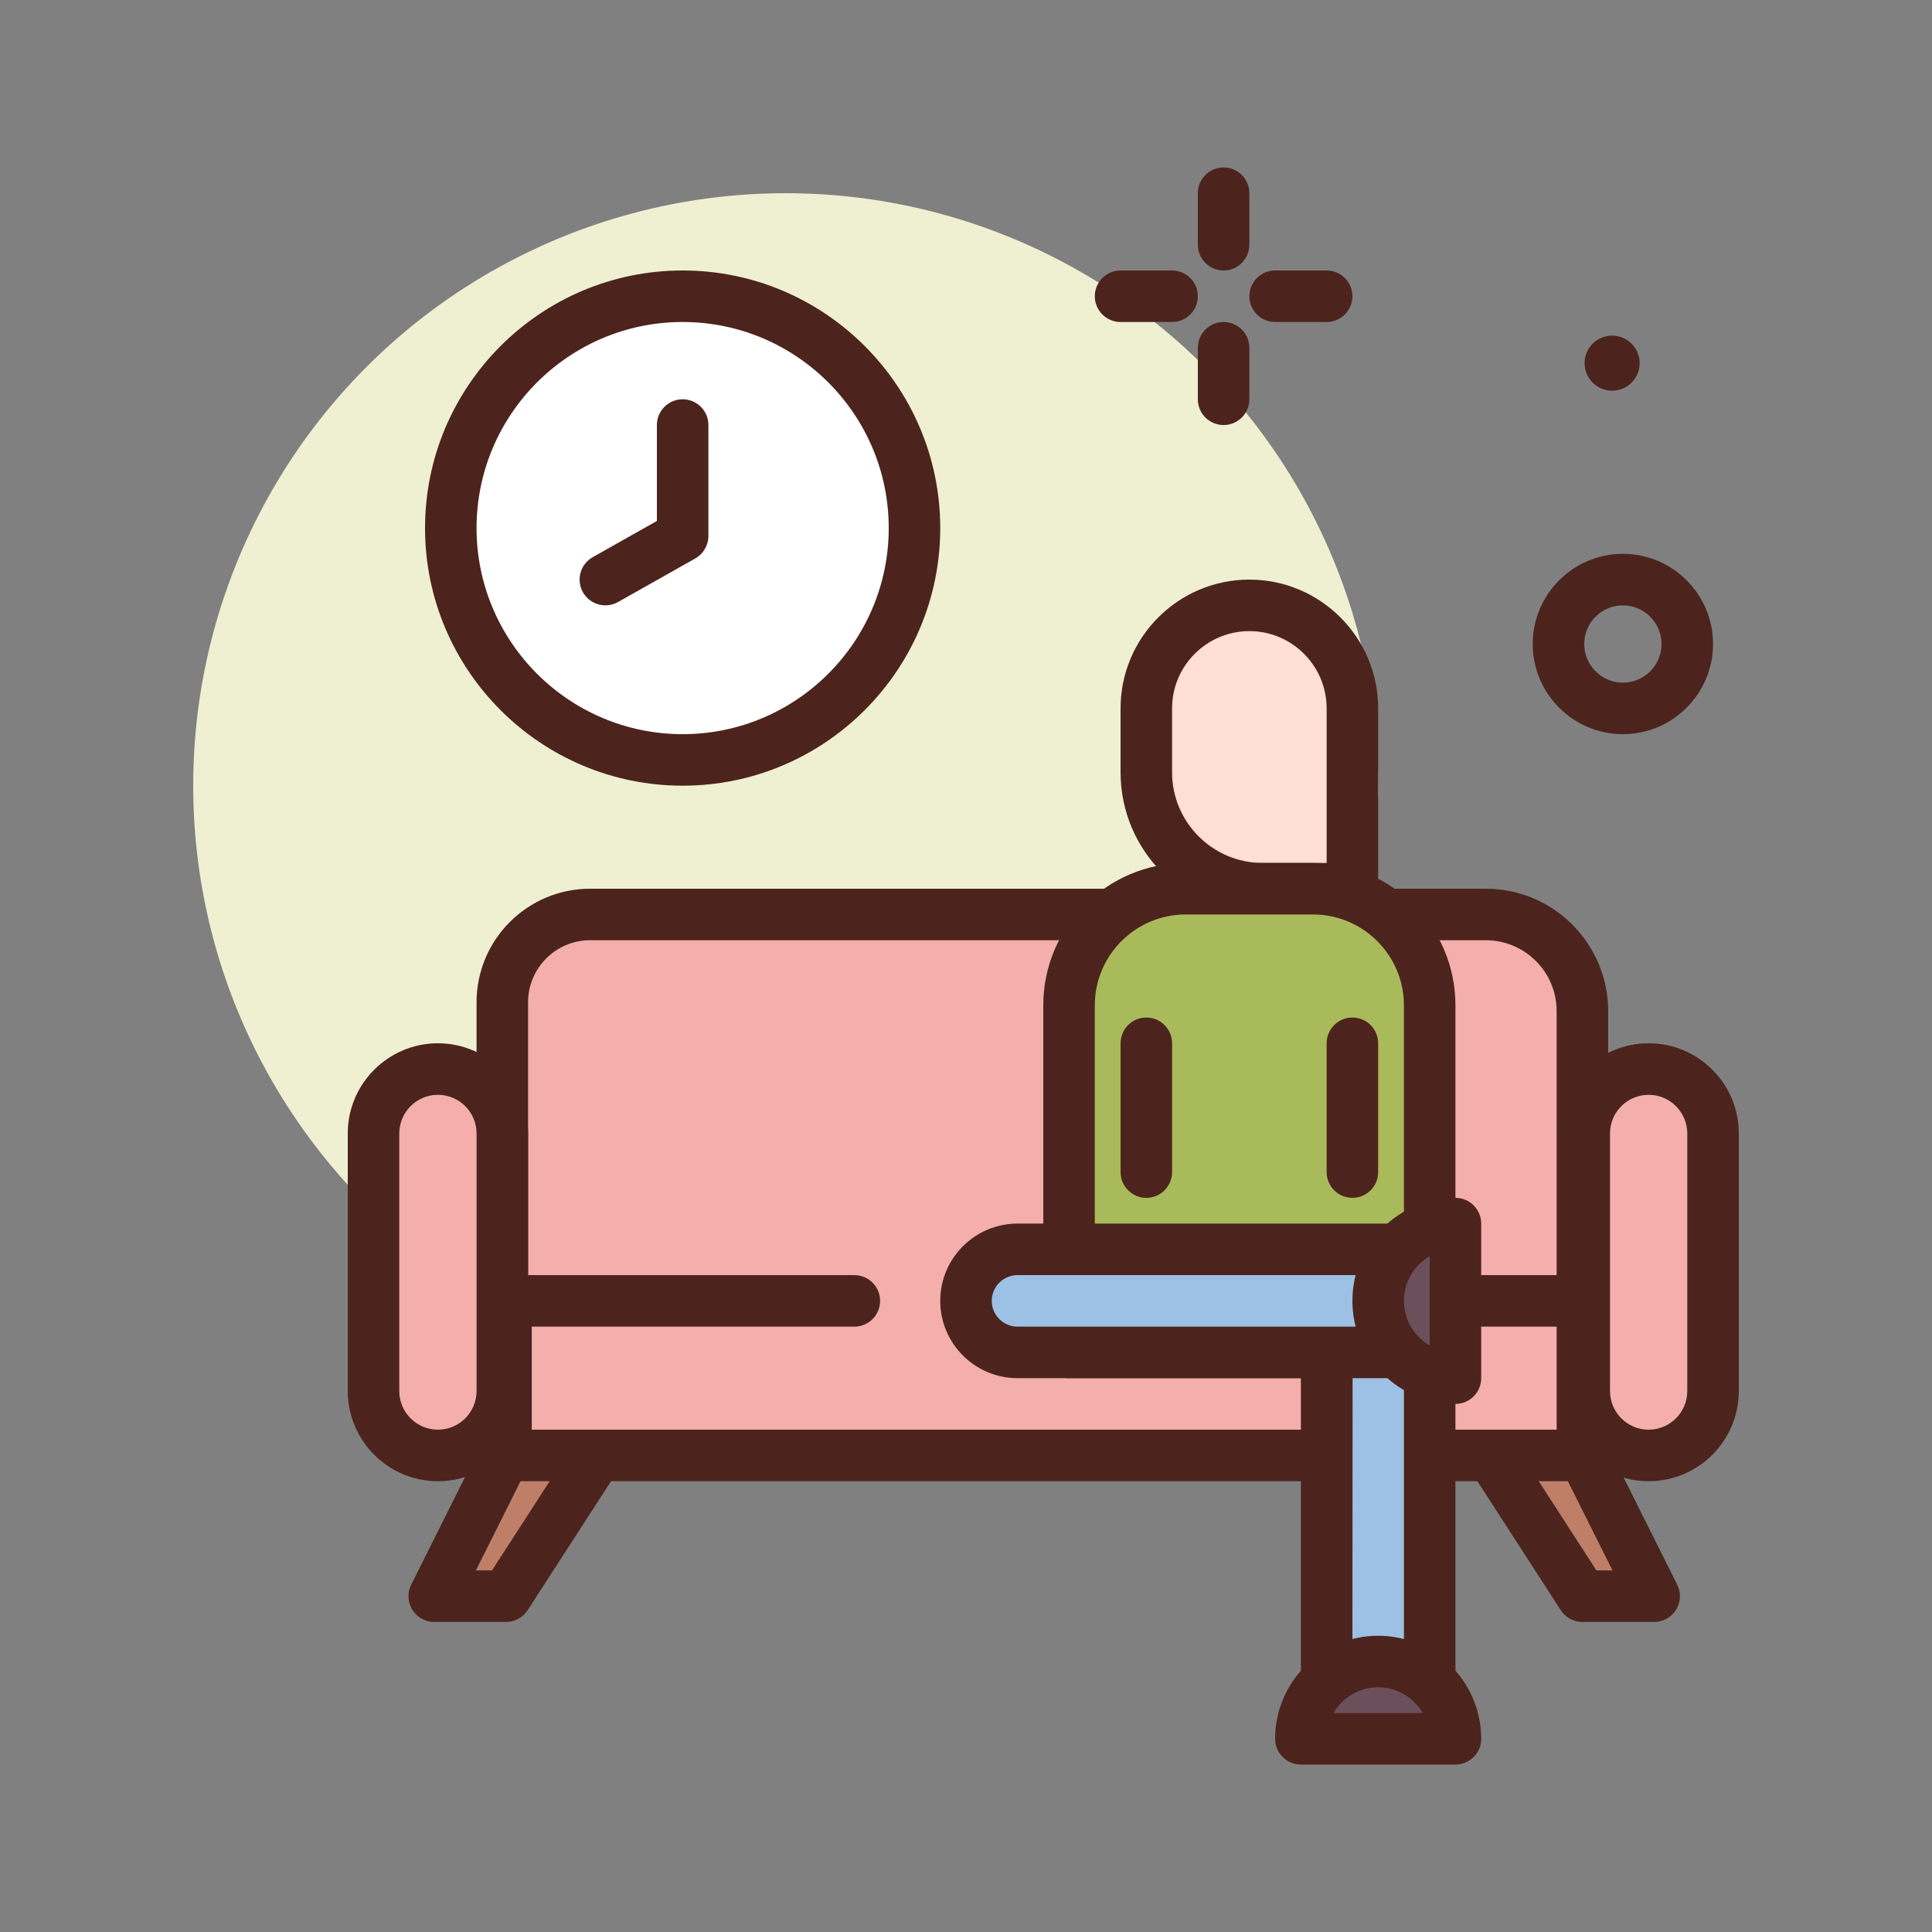
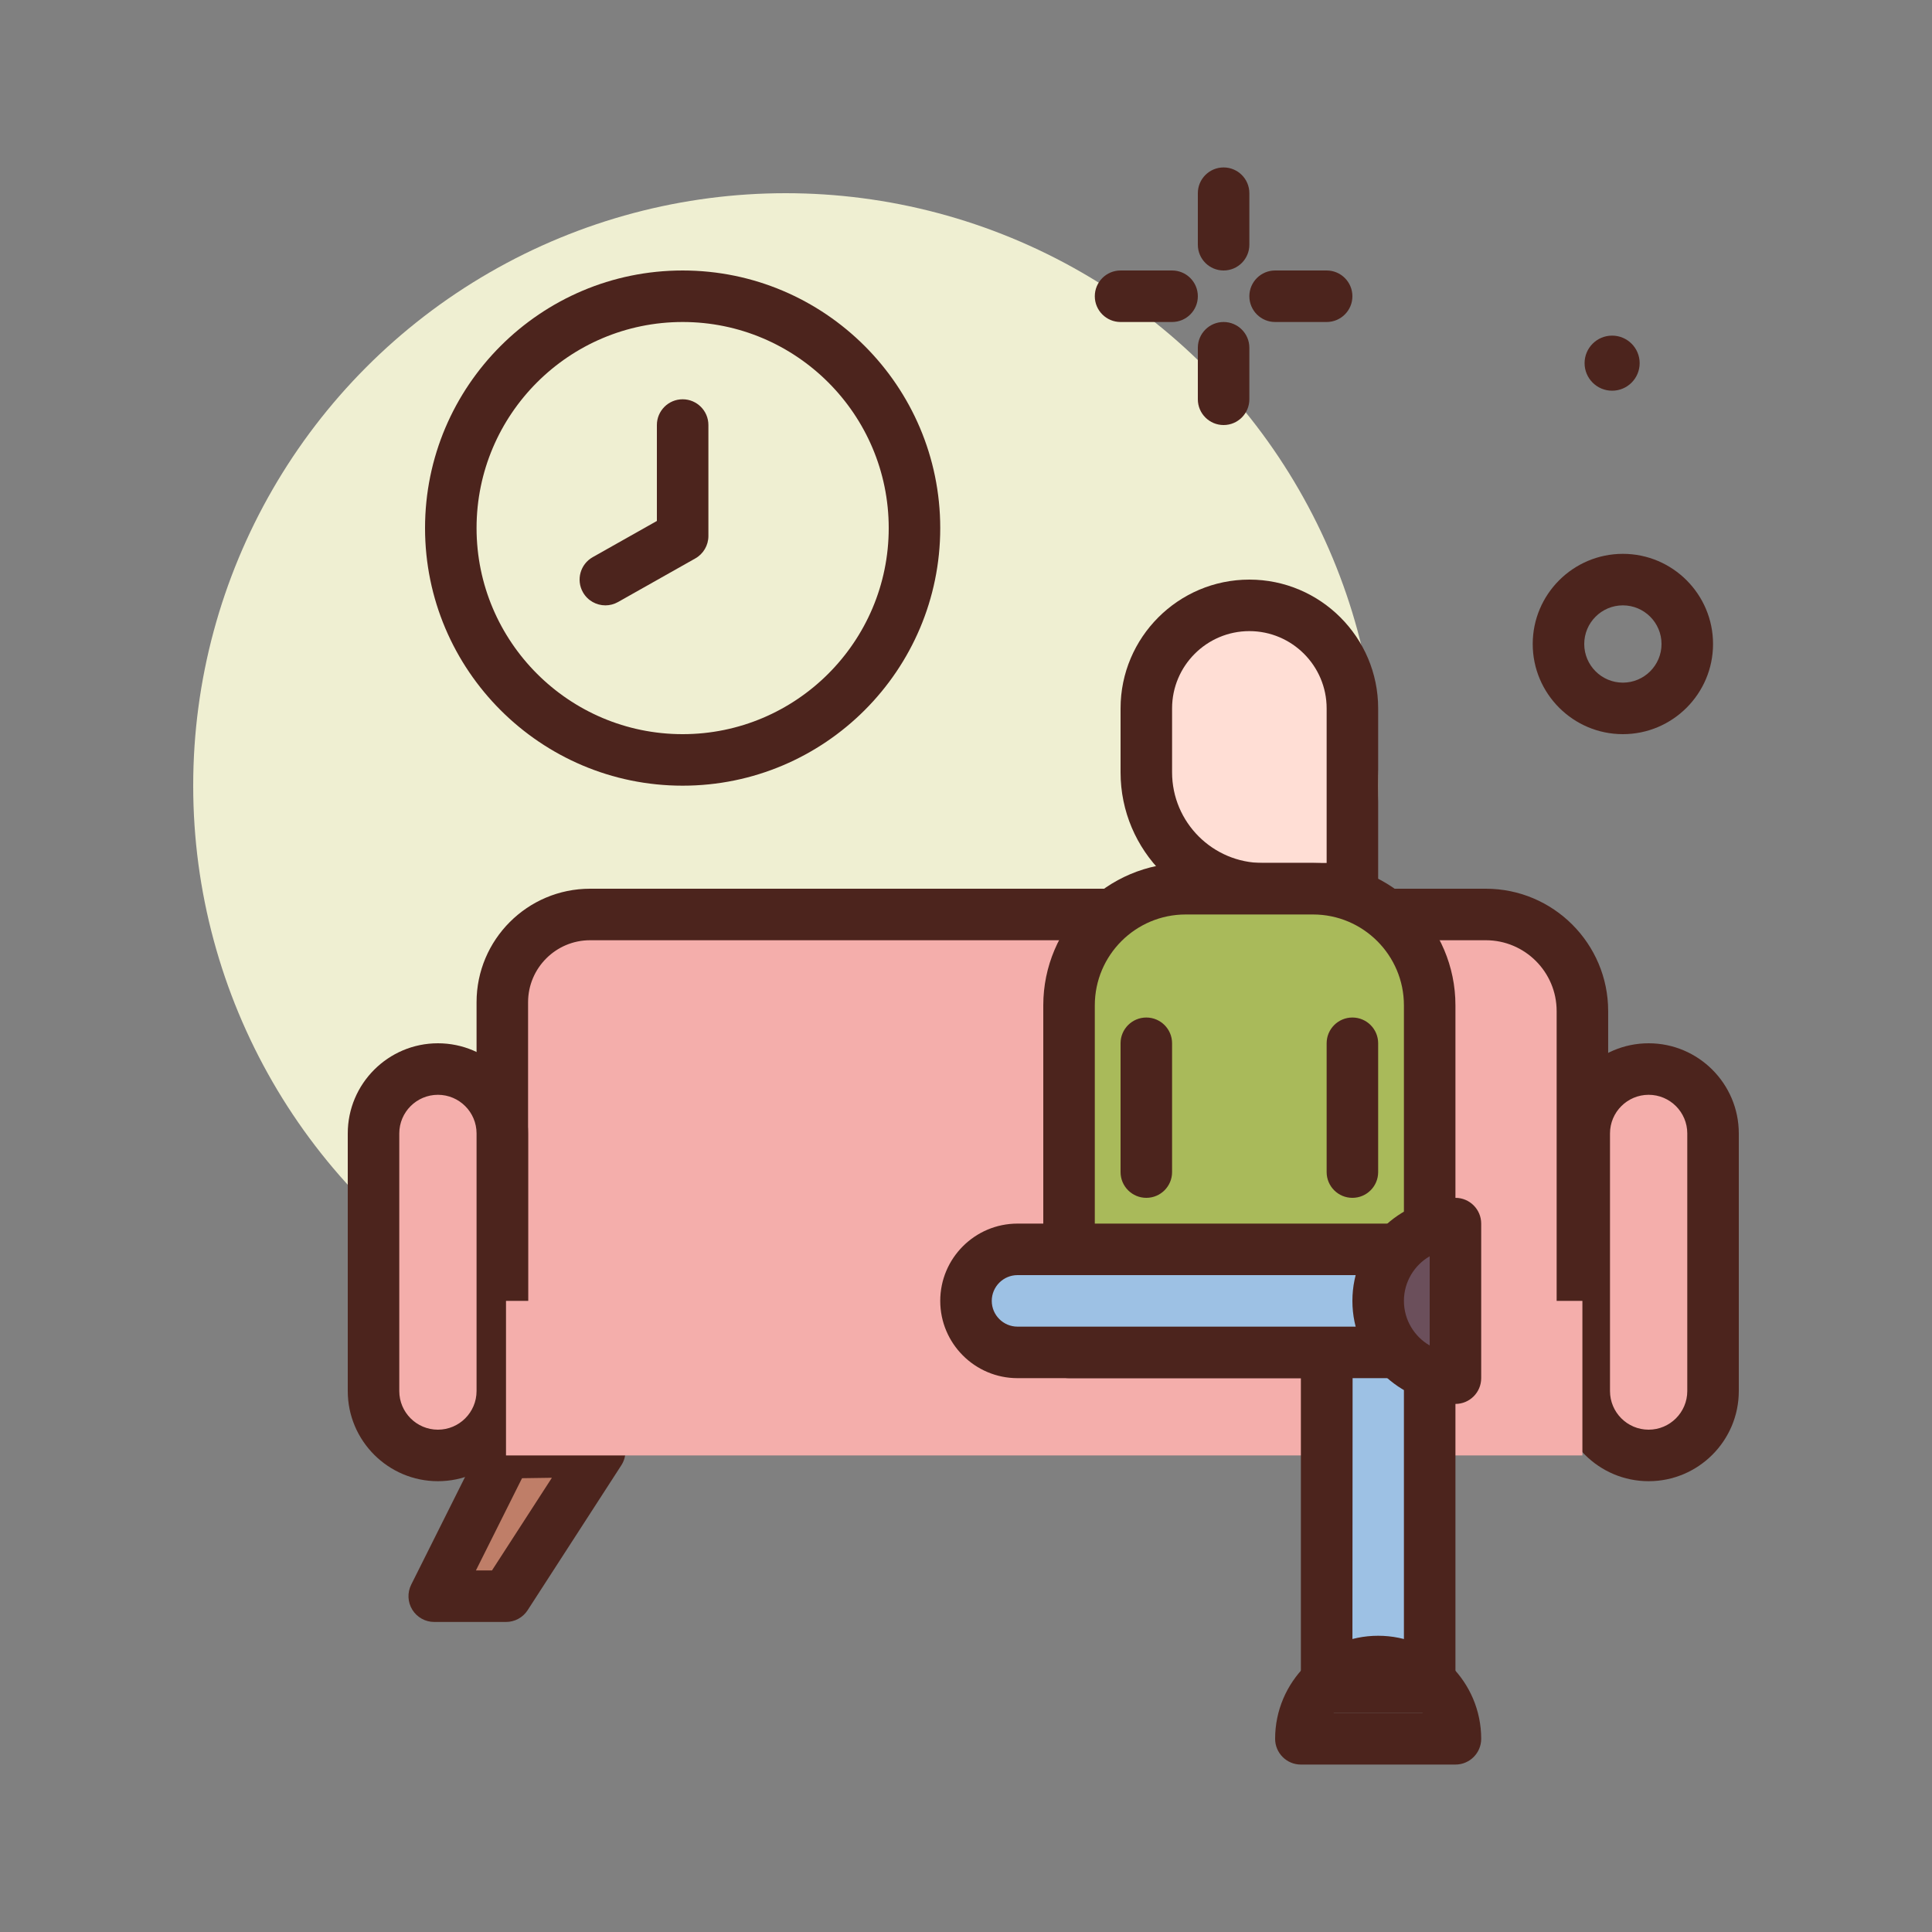
<svg xmlns="http://www.w3.org/2000/svg" id="rest-time" enable-background="new 0 0 300 300" height="512" viewBox="0 0 300 300" width="512">
  <rect x="0" y="0" width="300" height="300" fill="#808080" stroke="none" />
  <g>
    <path d="m252 114c-7.719 0-14-6.281-14-14s6.281-14 14-14 14 6.281 14 14-6.281 14-14 14zm0-20c-3.309 0-6 2.691-6 6s2.691 6 6 6 6-2.691 6-6-2.691-6-6-6z" fill="#4c241d" />
    <path d="m254.605 56.391c0 2.362-1.914 4.277-4.276 4.277s-4.276-1.915-4.276-4.277 1.914-4.276 4.276-4.276 4.276 1.915 4.276 4.276z" fill="#4c241d" />
    <g>
-       <path d="m231.169 225.36 14.545 22.497h11.143l-11.143-22.285z" fill="#bf7e68" />
-       <path d="m256.857 251.857h-11.143c-1.357 0-2.623-.688-3.359-1.828l-14.545-22.498c-.801-1.24-.855-2.818-.141-4.109.717-1.291 2.189-2.016 3.559-2.062l14.545.213c1.494.021 2.852.875 3.52 2.211l11.143 22.285c.619 1.24.553 2.713-.176 3.893-.729 1.177-2.016 1.895-3.403 1.895zm-8.964-8h2.492l-7.16-14.32-4.635-.068z" fill="#4c241d" />
-     </g>
+       </g>
    <g>
      <path d="m93.116 225.36-14.544 22.497h-11.144l11.144-22.285z" fill="#bf7e68" />
      <path d="m78.572 251.857h-11.144c-1.387 0-2.674-.719-3.402-1.896-.729-1.18-.795-2.652-.176-3.893l11.145-22.285c.668-1.336 2.025-2.189 3.52-2.211l14.545-.213c1.615.051 2.844.771 3.559 2.062s.66 2.869-.141 4.109l-14.545 22.498c-.738 1.142-2.003 1.829-3.361 1.829zm-4.672-8h2.494l9.303-14.389-4.635.068z" fill="#4c241d" />
    </g>
    <circle cx="122" cy="122" fill="#efefd2" r="92" />
    <g>
      <path d="m230.72 142h-139.095c-7.525 0-13.625 6.1-13.625 13.625v54.375h84.143 83.572v-53.006c-.001-8.281-6.714-14.994-14.995-14.994z" fill="#f4aeab" />
      <path d="m245.715 214h-167.715c-2.209 0-4-1.791-4-4v-54.375c0-9.719 7.906-17.625 17.625-17.625h139.096c10.473 0 18.994 8.521 18.994 18.994v53.006c0 2.209-1.791 4-4 4zm-163.715-8h159.715v-49.006c0-6.062-4.932-10.994-10.994-10.994h-139.096c-5.307 0-9.625 4.318-9.625 9.625z" fill="#4c241d" />
    </g>
    <g>
      <path d="m68 226c-5.523 0-10-4.477-10-10v-40c0-5.523 4.477-10 10-10 5.523 0 10 4.477 10 10v40c0 5.523-4.477 10-10 10z" fill="#f4aeab" />
      <path d="m68 230c-7.719 0-14-6.281-14-14v-40c0-7.719 6.281-14 14-14s14 6.281 14 14v40c0 7.719-6.281 14-14 14zm0-60c-3.309 0-6 2.691-6 6v40c0 3.309 2.691 6 6 6s6-2.691 6-6v-40c0-3.309-2.691-6-6-6z" fill="#4c241d" />
    </g>
    <g>
      <path d="m256 226c-5.523 0-10-4.477-10-10v-40c0-5.523 4.477-10 10-10 5.523 0 10 4.477 10 10v40c0 5.523-4.477 10-10 10z" fill="#f4aeab" />
      <path d="m256 230c-7.719 0-14-6.281-14-14v-40c0-7.719 6.281-14 14-14s14 6.281 14 14v40c0 7.719-6.281 14-14 14zm0-60c-3.309 0-6 2.691-6 6v40c0 3.309 2.691 6 6 6s6-2.691 6-6v-40c0-3.309-2.691-6-6-6z" fill="#4c241d" />
    </g>
    <g>
      <path d="m155.798 202h89.916v24h-167.142v-24h54.092" fill="#f4aeab" />
-       <path d="m245.715 230h-167.143c-2.209 0-4-1.791-4-4v-24c0-2.209 1.791-4 4-4h54.092c2.209 0 4 1.791 4 4s-1.791 4-4 4h-50.092v16h159.143v-16h-85.918c-2.209 0-4-1.791-4-4s1.791-4 4-4h89.918c2.209 0 4 1.791 4 4v24c0 2.209-1.791 4-4 4z" fill="#4c241d" />
    </g>
    <g>
      <path d="m210 138h-13.926c-9.982 0-18.074-8.092-18.074-18.074v-9.926c0-8.836 7.164-16 16-16 8.836 0 16 7.164 16 16z" fill="#ffded5" />
      <path d="m210 142h-13.926c-12.172 0-22.074-9.902-22.074-22.074v-9.926c0-11.027 8.973-20 20-20s20 8.973 20 20v28c0 2.209-1.791 4-4 4zm-16-44c-6.617 0-12 5.383-12 12v9.926c0 7.76 6.314 14.074 14.074 14.074h9.926v-24c0-6.617-5.383-12-12-12z" fill="#4c241d" />
    </g>
    <g>
      <path d="m222 210h-56v-53.888c0-10.003 8.109-18.112 18.112-18.112h19.777c10.003 0 18.112 8.109 18.112 18.112v53.888z" fill="#a9ba5a" />
      <path d="m222 214h-56c-2.209 0-4-1.791-4-4v-53.889c0-12.191 9.92-22.111 22.111-22.111h19.777c12.192 0 22.112 9.92 22.112 22.111v53.889c0 2.209-1.791 4-4 4zm-52-8h48v-49.889c0-7.781-6.33-14.111-14.111-14.111h-19.777c-7.782 0-14.112 6.33-14.112 14.111z" fill="#4c241d" />
    </g>
    <g>
      <path d="m220.212 198.088h-12.424c-.908-.46-1.788.932-1.788 2.828v61.084h16v-61.084c0-1.896-.88-3.288-1.788-2.828z" fill="#9dc1e4" />
      <path d="m222 266h-16c-2.209 0-4-1.791-4-4v-61.084c0-2.754 1.094-5.072 2.928-6.199 1.045-.641 2.254-.857 3.412-.629h11.32c1.156-.225 2.369-.012 3.412.629 1.834 1.127 2.928 3.445 2.928 6.199v61.084c0 2.209-1.791 4-4 4zm-11.998-8h7.998v-55.912h-7.961z" fill="#4c241d" />
    </g>
    <path d="m210 186c-2.209 0-4-1.791-4-4v-20c0-2.209 1.791-4 4-4s4 1.791 4 4v20c0 2.209-1.791 4-4 4z" fill="#4c241d" />
    <path d="m178 186c-2.209 0-4-1.791-4-4v-20c0-2.209 1.791-4 4-4s4 1.791 4 4v20c0 2.209-1.791 4-4 4z" fill="#4c241d" />
    <g>
-       <circle cx="106" cy="82" fill="#fff" r="36" />
      <path d="m106 122c-22.057 0-40-17.943-40-40s17.943-40 40-40 40 17.943 40 40-17.943 40-40 40zm0-72c-17.645 0-32 14.355-32 32s14.355 32 32 32 32-14.355 32-32-14.355-32-32-32z" fill="#4c241d" />
    </g>
    <g fill="#4c241d">
      <path d="m94.004 94c-1.396 0-2.752-.732-3.488-2.035-1.084-1.924-.404-4.363 1.52-5.449l9.964-5.621v-14.895c0-2.209 1.791-4 4-4s4 1.791 4 4v17.23c0 1.443-.777 2.775-2.035 3.484l-12 6.77c-.621.35-1.295.516-1.961.516z" />
      <path d="m206 50h-8c-2.209 0-4-1.791-4-4s1.791-4 4-4h8c2.209 0 4 1.791 4 4s-1.791 4-4 4z" />
      <path d="m190 42c-2.209 0-4-1.791-4-4v-8c0-2.209 1.791-4 4-4s4 1.791 4 4v8c0 2.209-1.791 4-4 4z" />
      <path d="m190 66c-2.209 0-4-1.791-4-4v-8c0-2.209 1.791-4 4-4s4 1.791 4 4v8c0 2.209-1.791 4-4 4z" />
      <path d="m182 50h-8c-2.209 0-4-1.791-4-4s1.791-4 4-4h8c2.209 0 4 1.791 4 4s-1.791 4-4 4z" />
    </g>
    <g>
      <path d="m158 210h60v-16h-60c-4.418 0-8 3.582-8 8 0 4.418 3.582 8 8 8z" fill="#9dc1e4" />
      <path d="m218 214h-60c-6.617 0-12-5.383-12-12s5.383-12 12-12h60c2.209 0 4 1.791 4 4v16c0 2.209-1.791 4-4 4zm-60-16c-2.205 0-4 1.795-4 4s1.795 4 4 4h56v-8z" fill="#4c241d" />
    </g>
    <g>
      <path d="m226 214c-6.628 0-12-5.372-12-12 0-6.628 5.372-12 12-12z" fill="#6b4f5b" />
      <path d="m226 218c-8.822 0-16-7.178-16-16s7.178-16 16-16c2.209 0 4 1.791 4 4v24c0 2.209-1.791 4-4 4zm-4-22.926c-2.389 1.385-4 3.971-4 6.926s1.611 5.541 4 6.926z" fill="#4c241d" />
    </g>
    <g>
-       <path d="m202 270c0-6.628 5.372-12 12-12 6.628 0 12 5.372 12 12z" fill="#6b4f5b" />
-       <path d="m226 274h-24c-2.209 0-4-1.791-4-4 0-8.822 7.178-16 16-16s16 7.178 16 16c0 2.209-1.791 4-4 4zm-18.926-8h13.852c-1.385-2.389-3.971-4-6.926-4s-5.541 1.611-6.926 4z" fill="#4c241d" />
+       <path d="m226 274h-24c-2.209 0-4-1.791-4-4 0-8.822 7.178-16 16-16s16 7.178 16 16c0 2.209-1.791 4-4 4zm-18.926-8h13.852c-1.385-2.389-3.971-4-6.926-4s-5.541 1.611-6.926 4" fill="#4c241d" />
    </g>
  </g>
</svg>